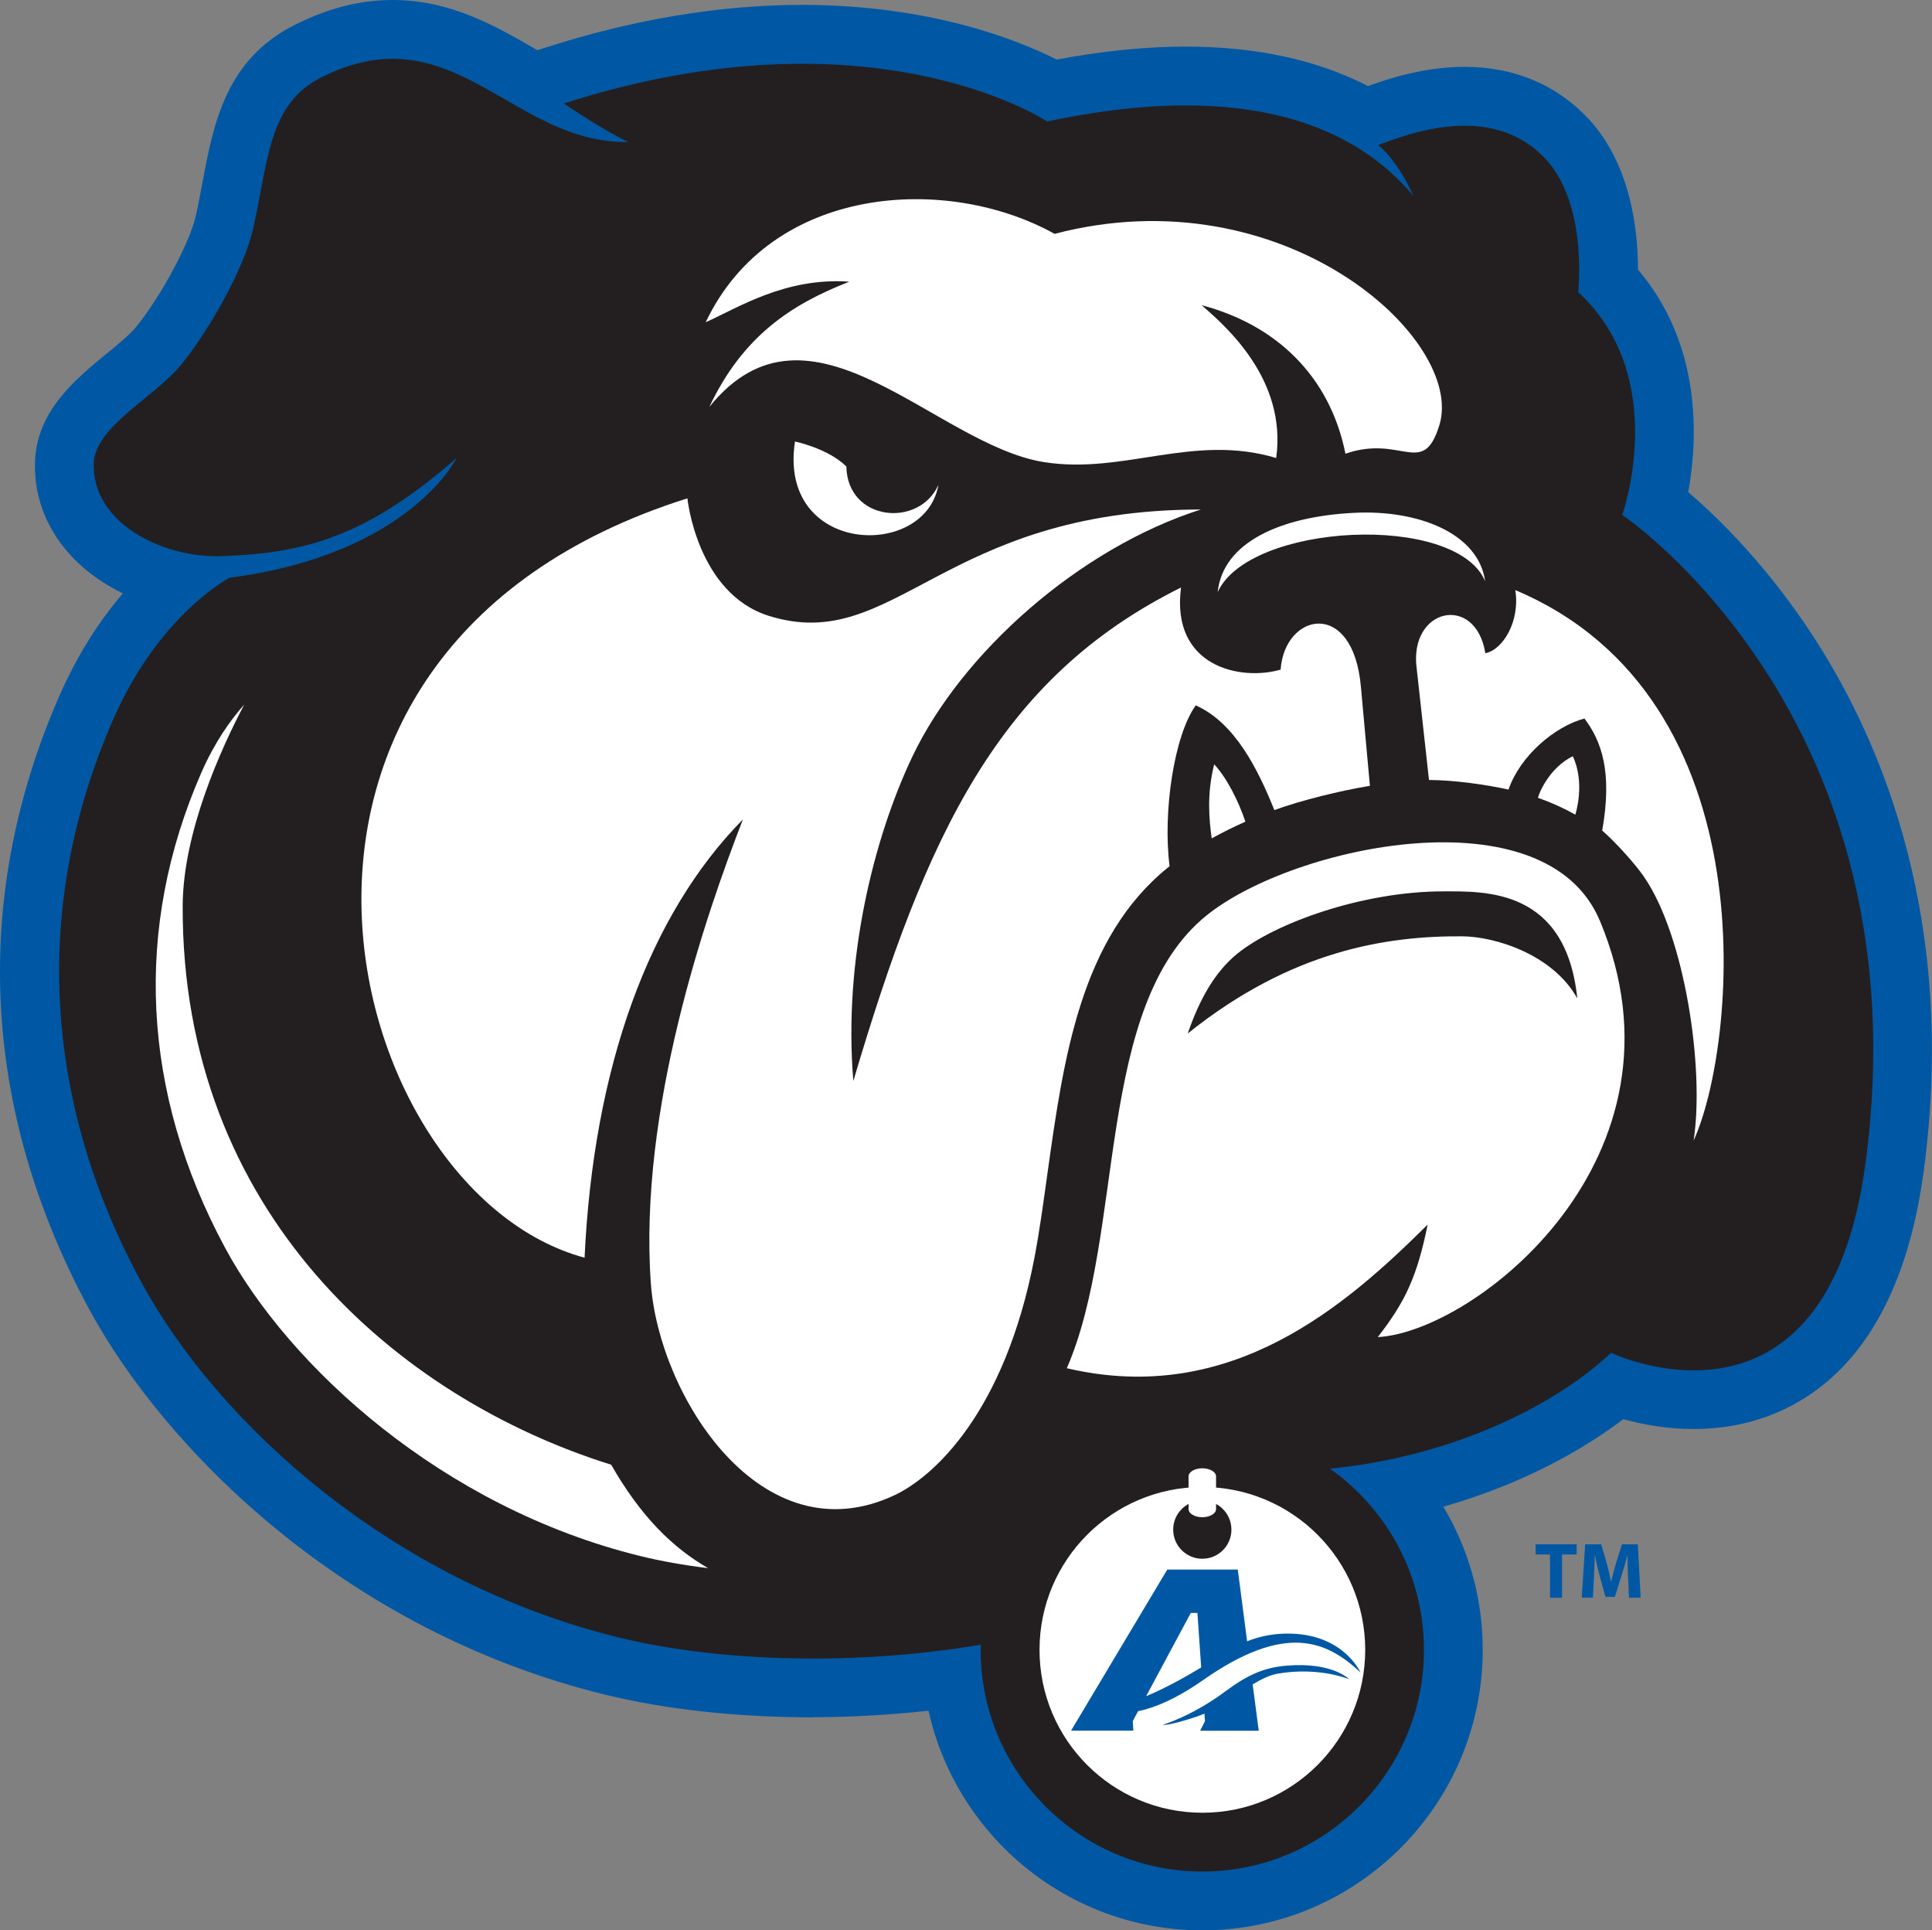
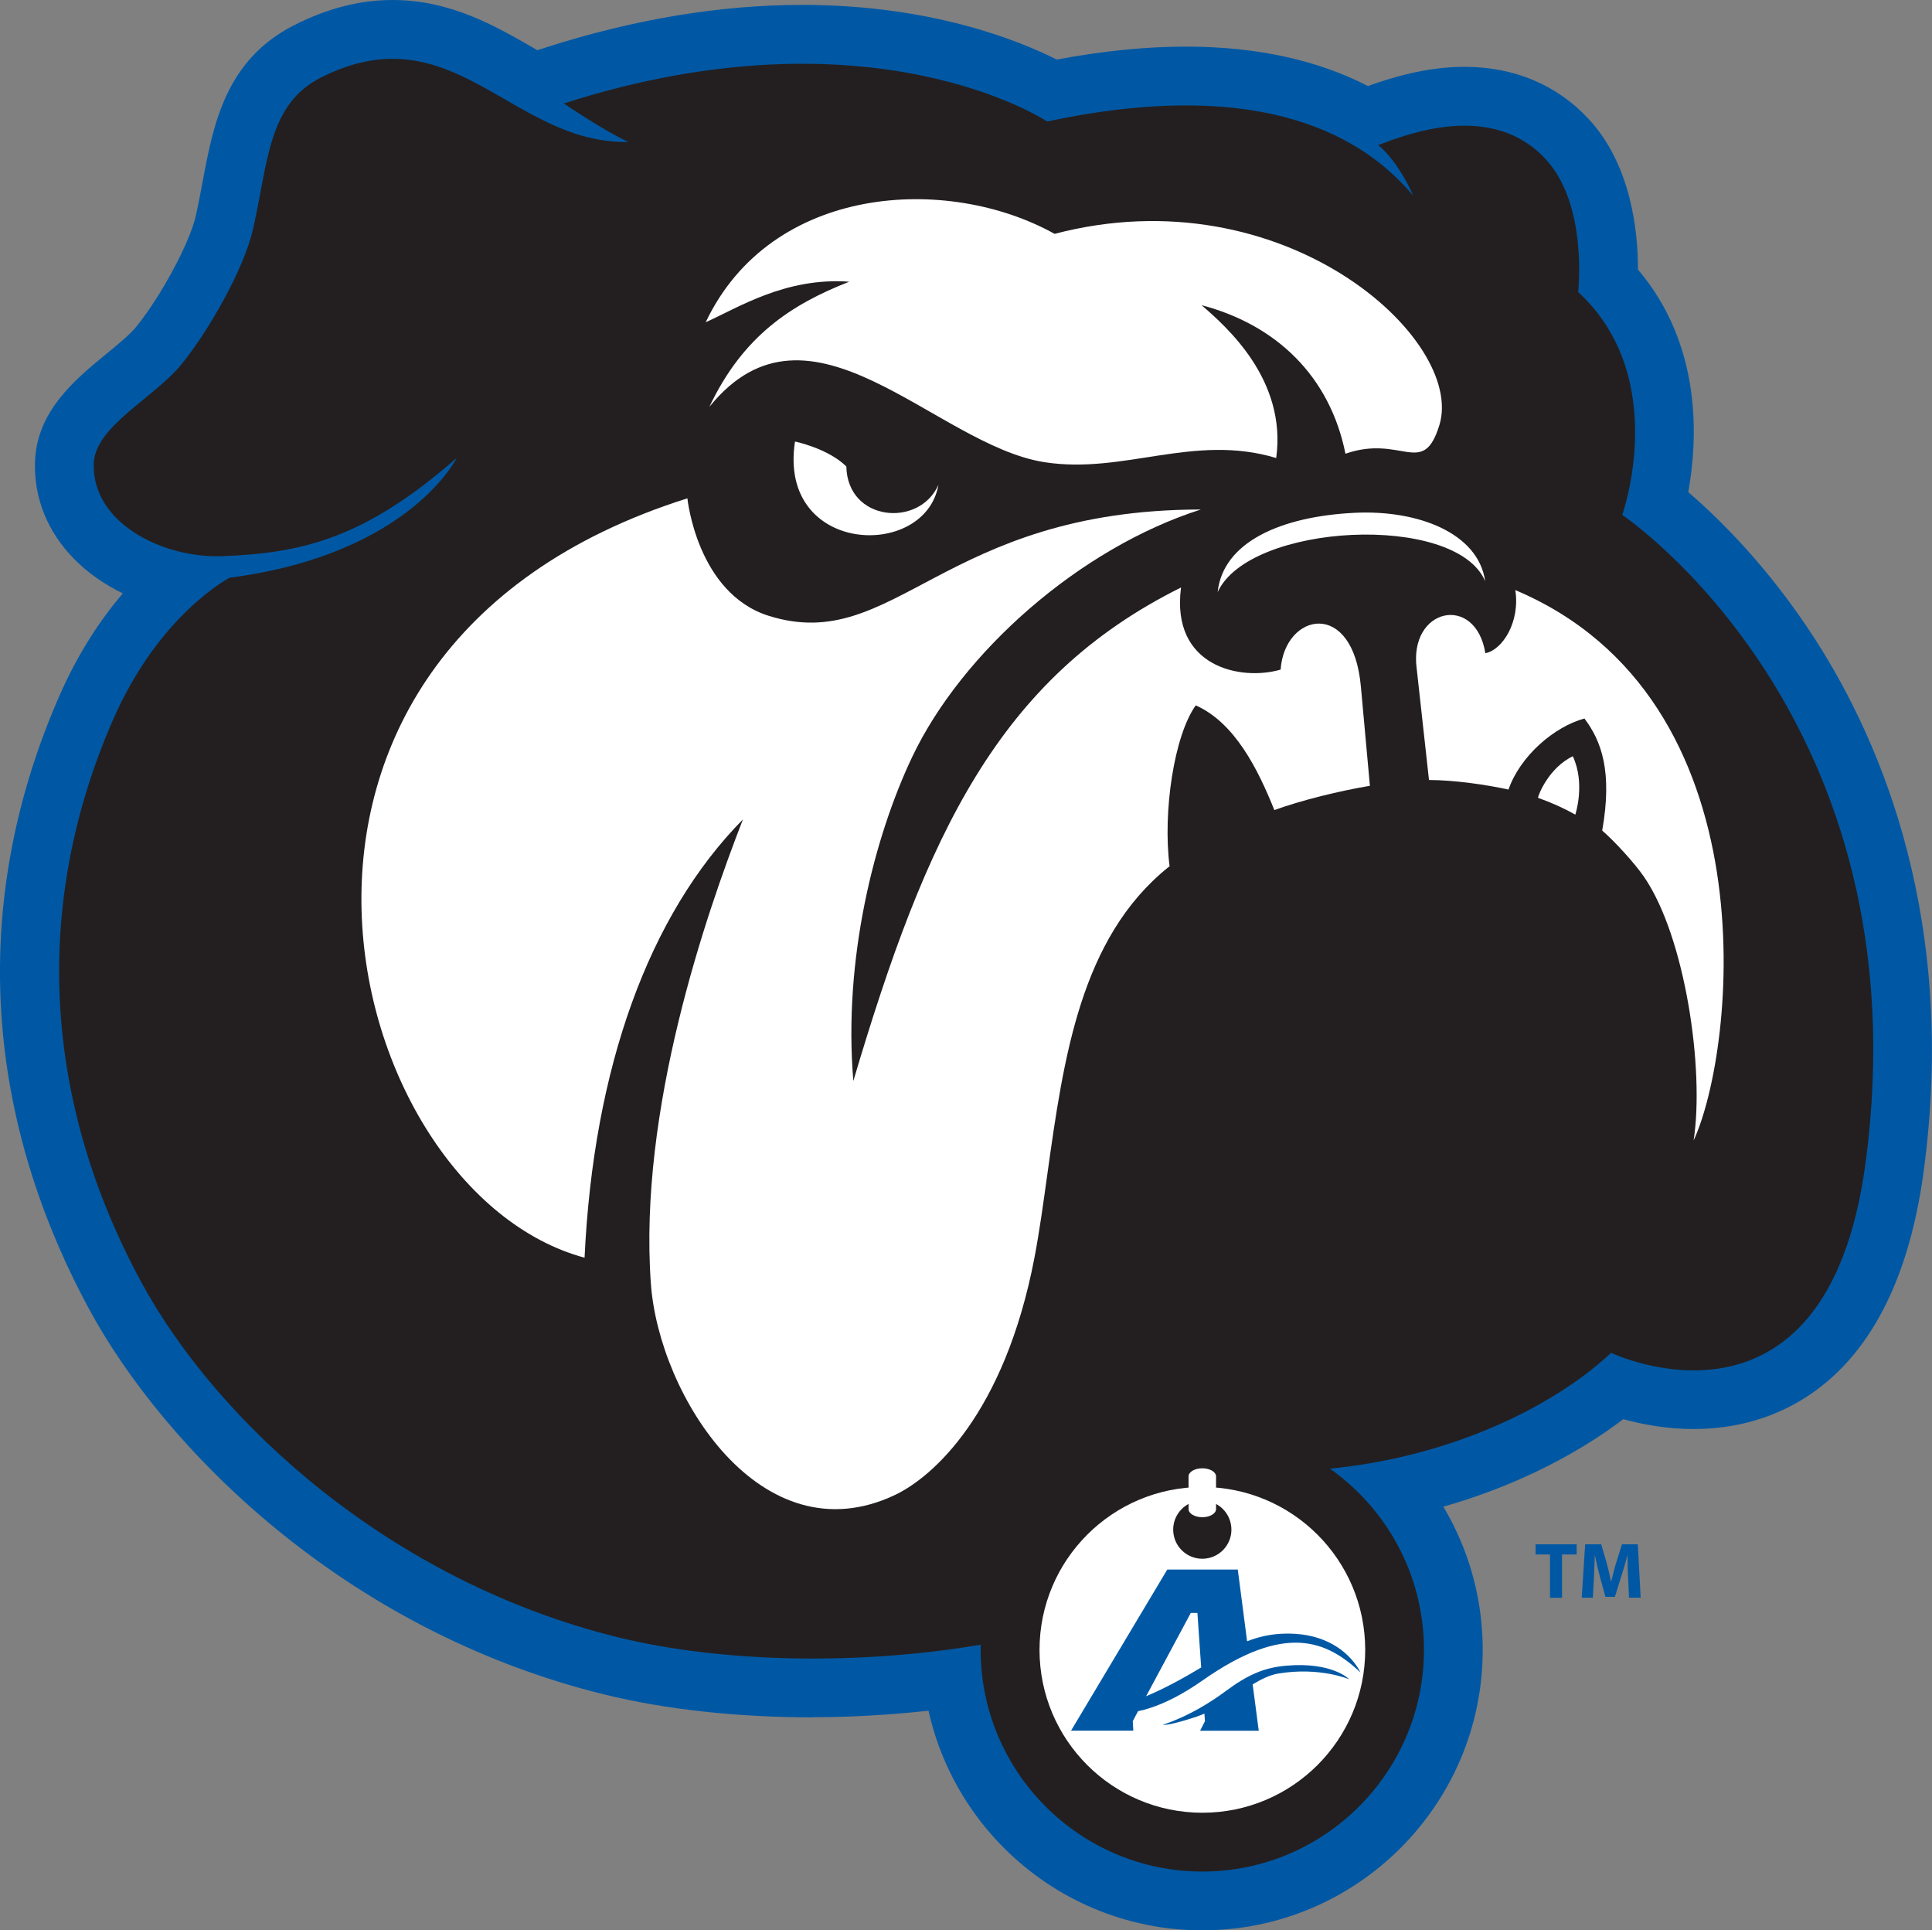
<svg xmlns="http://www.w3.org/2000/svg" id="Layer_2" data-name="Layer 2" viewBox="0 0 292.33 292.03">
  <rect x="0" y="0" width="292.33" height="292.03" fill="#808080" stroke="none" />
  <defs>
    <style>
      .cls-1 {
        fill: none;
      }

      .cls-2 {
        fill: #231f20;
      }

      .cls-3 {
        fill: #fff;
      }

      .cls-4 {
        fill: #0058a4;
      }
    </style>
  </defs>
  <g id="Layer_1-2" data-name="Layer 1">
    <g>
      <g>
        <path class="cls-4" d="M181.92,292.03c-23.4,0-42.43-19.03-42.43-42.43s19.03-42.43,42.43-42.43,42.43,19.04,42.43,42.43-19.03,42.43-42.43,42.43Z" />
        <g>
          <g>
            <g>
              <path class="cls-4" d="M123.04,259.81c-11.44,0-22.35-1.19-31.55-3.45-39.65-9.73-66.84-37.57-78.08-58.45-16.23-30.14-17.76-62.17-4.43-92.63,2.87-6.56,6.31-11.65,9.6-15.51-2.83-1.38-5.36-3.15-7.4-5.24-3.98-4.08-6.02-9.1-5.89-14.54.19-7.76,6.11-12.61,10.87-16.51,1.71-1.4,3.47-2.85,4.4-3.98,3.74-4.57,8.14-12.74,9.06-16.82.39-1.73.72-3.5,1.04-5.2,1.62-8.63,3.45-18.41,13.87-23.68,5.06-2.56,9.93-3.8,14.88-3.8,8.72,0,15.47,3.88,21.41,7.31.16.09.32.19.48.28l1.29-.41C95.9,2.91,108.96.74,121.39.74c19.35,0,32.59,5.29,38.5,8.27,6.94-1.3,13.5-1.96,19.53-1.96,10.64,0,19.86,2,27.57,5.97,3.3-1.2,8.67-2.91,14.62-2.91,7.53,0,14.05,2.76,18.84,7.97,6.37,6.93,7.4,16.93,7.39,22.7,9.7,11.41,9.07,25.58,7.61,33.67,4.81,4.13,12.31,11.54,19.27,22.38,10.23,15.93,21.37,42.8,16.36,80.31-1.84,13.73-6.31,24.05-13.29,30.68-5.77,5.48-13.21,8.37-21.52,8.37-4.11,0-7.82-.71-10.66-1.49-8.91,6.79-22.92,13.61-40.16,15.93-23.76,26.99-68.79,29.16-82.41,29.16h0Z" />
              <path class="cls-2" d="M243.77,204.66s32.58,15.58,38.5-28.68c9.02-67.45-36.81-98.08-36.81-98.08,0,0,7.41-20.75-6.67-33.72,0,0,1.52-13.11-4.88-20.07-8.09-8.8-20.79-3.9-25.38-2.16,3.18,2.59,5.31,7.66,5.31,7.66-5.65-6.67-19.61-18.87-55.39-11.23,0,0-26.5-17.68-73.14-2.73,0,0,6.04,4.12,9.77,5.83-17.68.31-26.53-19.86-46.54-9.74-8.01,4.05-7.97,12.83-10.25,22.9-1.36,6-6.71,15.44-10.85,20.49-4.19,5.13-13.12,9.37-13.26,15.07-.21,8.98,10.5,14.26,19.39,13.94,12.32-.45,21.71-2.77,35.52-14.85,0,0-7.14,14.58-34.36,18.11,0,0-10.63,5.5-17.61,21.45-12.28,28.06-10.57,57.57,4.11,84.85,11.59,21.54,37.95,45.58,72.37,54.02,30.11,7.39,85.22,3.16,107.28-25.5,18.96-1.78,34.52-9.68,42.89-17.56Z" />
              <g>
                <g>
-                   <path class="cls-1" d="M206,222.2s0,.1,0,.14c.07-.04.15-.09.22-.13-.08,0-.15,0-.23,0Z" />
+                   <path class="cls-1" d="M206,222.2c.07-.04.15-.09.22-.13-.08,0-.15,0-.23,0Z" />
                  <path class="cls-3" d="M128.06,70.57c-2.8-2.76-7.77-3.77-7.77-3.77-2.64,17.14,19.7,17.99,21.7,6.55-2.9,6.54-13.78,5.55-13.93-2.79Z" />
                  <path class="cls-3" d="M184.23,89.61c4.72-10.5,36.09-12.11,40.49-1.68-1.03-7.29-10.16-10.82-19.75-10.35-11.13.54-19.95,4.42-20.73,12.04Z" />
                  <path class="cls-3" d="M229.28,89.27c.75,4.82-1.93,9.05-4.53,9.55-1.48-9.08-11.67-6.86-10.38,2.41l1.85,16.77c3.79.01,8.69.71,12.03,1.45,1.76-5.09,6.95-9.53,11.49-10.75,2.59,3.43,4.26,8.06,2.69,16.95,1.91,1.66,4.88,4.9,6.32,6.99,6.23,9.05,9.18,29.14,7.51,39.9,6.36-13.73,12.02-66.83-26.99-83.27Z" />
                  <path class="cls-3" d="M232.72,120.7c1.99.7,3.87,1.55,5.64,2.54,0,0,1.56-4.7-.38-8.83-3.65,1.76-5.26,5.91-5.26,6.29Z" />
-                   <path class="cls-3" d="M183.34,126.84c1.62-.9,3.32-1.75,5.1-2.53-1.04-3.14-2.84-6.67-4.72-8.68-1.15,4.57-.76,8.37-.38,11.21Z" />
                  <path class="cls-3" d="M176.76,131.22c.07-.05.14-.11.21-.16-1.05-8.22.68-19.79,3.96-24.35,5.91,2.63,9.4,9.64,11.89,15.84h0c4.21-1.52,9.96-2.92,14.46-3.67l-1.36-14.95c-1.17-13.46-11.55-11.24-12.15-2.63-6.02,1.76-16.64-.4-15.07-12.42-27.67,13.74-38.56,37.47-49.58,74.65-1.55-18.36,3.14-36.88,8.91-49.03,7.49-15.76,25.28-31.56,43.67-37.42-39.15.04-46.31,22.02-65.34,16.1-10.9-3.4-12.35-17.79-12.35-17.79-73.62,23.22-52.66,104.9-15.56,114.88,1.35-28.74,9.72-51.88,23.96-66.3-5.61,14.41-15.81,43.98-13.93,70.2,1.22,17,16.72,41.55,36.91,32.01,5.75-2.72,16.6-12.29,21.13-35.9.76-3.98,1.34-8.24,1.95-12.62,2.46-17.57,5-35.74,18.29-46.45Z" />
                </g>
                <g>
                  <path class="cls-1" d="M98.98,230.28s0,0,0,0c0,0,0,0,0,0Z" />
-                   <path class="cls-1" d="M95.45,226.03s.05.07.08.1c-.03-.03-.05-.07-.08-.1Z" />
                  <path class="cls-1" d="M93.87,223.8c.05.07.1.14.14.21-.05-.07-.1-.14-.14-.21Z" />
-                   <path class="cls-3" d="M92.45,221.58h0c-32.34-10.11-64.96-38.15-64.81-84.52.04-11.22,5.88-23.95,9.31-30.46-2.04,2.28-4.43,5.61-6.48,10.28-10.3,23.54-9.06,48.39,3.58,71.88,9.64,17.91,32.81,39.28,62.85,46.65,3.11.76,6.57,1.38,10.25,1.83-5.36-3.09-10.18-7.79-14.69-15.68Z" />
                </g>
              </g>
            </g>
-             <path class="cls-3" d="M242.07,139.29c-8.17-19.51-46.32-11.42-59.48-.82-17.02,13.71-12.27,48.03-21.17,68.52,24.86,5.83,42.28-9.52,54.6-21.73-1.6,7.87-3.4,11.7-7.55,17.02,14.58-.74,48.6-27.18,33.6-63ZM179.72,156.35c1.73-5.07,4.09-9.33,7.53-12.1,5.73-4.62,18.95-9.4,31.14-9.4,6.29,0,18.54-.48,20.27,16.19-3.71-6.67-12.47-9.36-17.42-9.39-11.37-.07-25.82,2.1-41.52,14.7Z" />
          </g>
          <path class="cls-3" d="M128.5,42.62c-8.81,3.44-16.1,8.23-21.17,18.94,15.21-18.85,34.2,5.79,50.7,8.36,12.05,1.88,22.56-4.39,35.07-.63,1.64-11.89-7.61-19.93-11.29-23.12,11.27,2.96,19.41,10.72,21.77,22.47,8.52-2.96,11.73,3.71,14.21-4.32,3.99-12.96-23.57-38.02-58.22-28.94-16.19-9.02-42.87-7.53-52.79,13.37,4.88-2.18,12.1-6.84,21.73-6.13Z" />
        </g>
        <g>
          <path class="cls-2" d="M181.92,283.14c-18.49,0-33.54-15.04-33.54-33.54s15.04-33.54,33.54-33.54,33.54,15.04,33.54,33.54-15.04,33.54-33.54,33.54Z" />
          <path class="cls-3" d="M206.57,249.6c0,13.61-11.03,24.64-24.64,24.64s-24.64-11.03-24.64-24.64,11.03-24.64,24.64-24.64,24.64,11.03,24.64,24.64Z" />
          <g>
            <path class="cls-4" d="M194.63,251.99c-3.33.29-5.81,1.35-9.2,3.87-5.13,3.82-9.48,5.06-9.48,5.06,0,0,.54.29,5.03-1.19.42-.14.84-.31,1.26-.49l.08,1.15-.73,1.44h8.87l-.92-7.01c1.32-.8,2.61-1.42,3.83-1.63,6.31-1.06,10.78.86,10.78.86,0,0-2.5-2.66-9.52-2.06Z" />
            <path class="cls-4" d="M174.15,258.35c2.22-.74,4.82-2.03,7.83-4.14,12.51-8.77,18.76-5.98,23.86-1.21,0,0-2.78-6.37-12.07-5.83-1.85.11-3.52.52-5.07,1.13l-1.41-10.85h-10.67l-14.56,24.37h9.42l-.08-1.44.8-1.5c.62-.13,1.26-.3,1.95-.53ZM180.19,244.01h.99l.57,8.25c-2.32,1.4-5.39,3.13-8.33,4.35l6.76-12.6Z" />
          </g>
          <path class="cls-2" d="M186.3,230.94c.26,2.42-1.49,4.59-3.91,4.85-2.42.26-4.59-1.49-4.85-3.91-.26-2.42,1.49-4.59,3.91-4.85,2.42-.26,4.59,1.49,4.85,3.91Z" />
          <path class="cls-3" d="M184,228.3c0,.68-.93,1.23-2.08,1.23h0c-1.15,0-2.08-.55-2.08-1.23v-4.94c0-.68.93-1.23,2.08-1.23h0c1.15,0,2.08.55,2.08,1.23v4.94Z" />
        </g>
      </g>
      <g>
        <path class="cls-4" d="M234.53,235.17h-2.18v-1.54h6.21v1.54h-2.21v6.55h-1.82v-6.55Z" />
        <path class="cls-4" d="M246.33,238.62c-.04-.97-.07-2.15-.07-3.32h-.02c-.26,1.03-.6,2.18-.91,3.13l-.98,3.15h-1.43l-.86-3.12c-.26-.96-.53-2.11-.73-3.17h-.02c-.04,1.09-.08,2.34-.13,3.35l-.16,3.07h-1.69l.52-8.08h2.43l.79,2.7c.26.94.5,1.94.68,2.89h.05c.22-.94.49-2,.77-2.9l.85-2.69h2.4l.43,8.08h-1.77l-.13-3.09Z" />
      </g>
    </g>
  </g>
</svg>